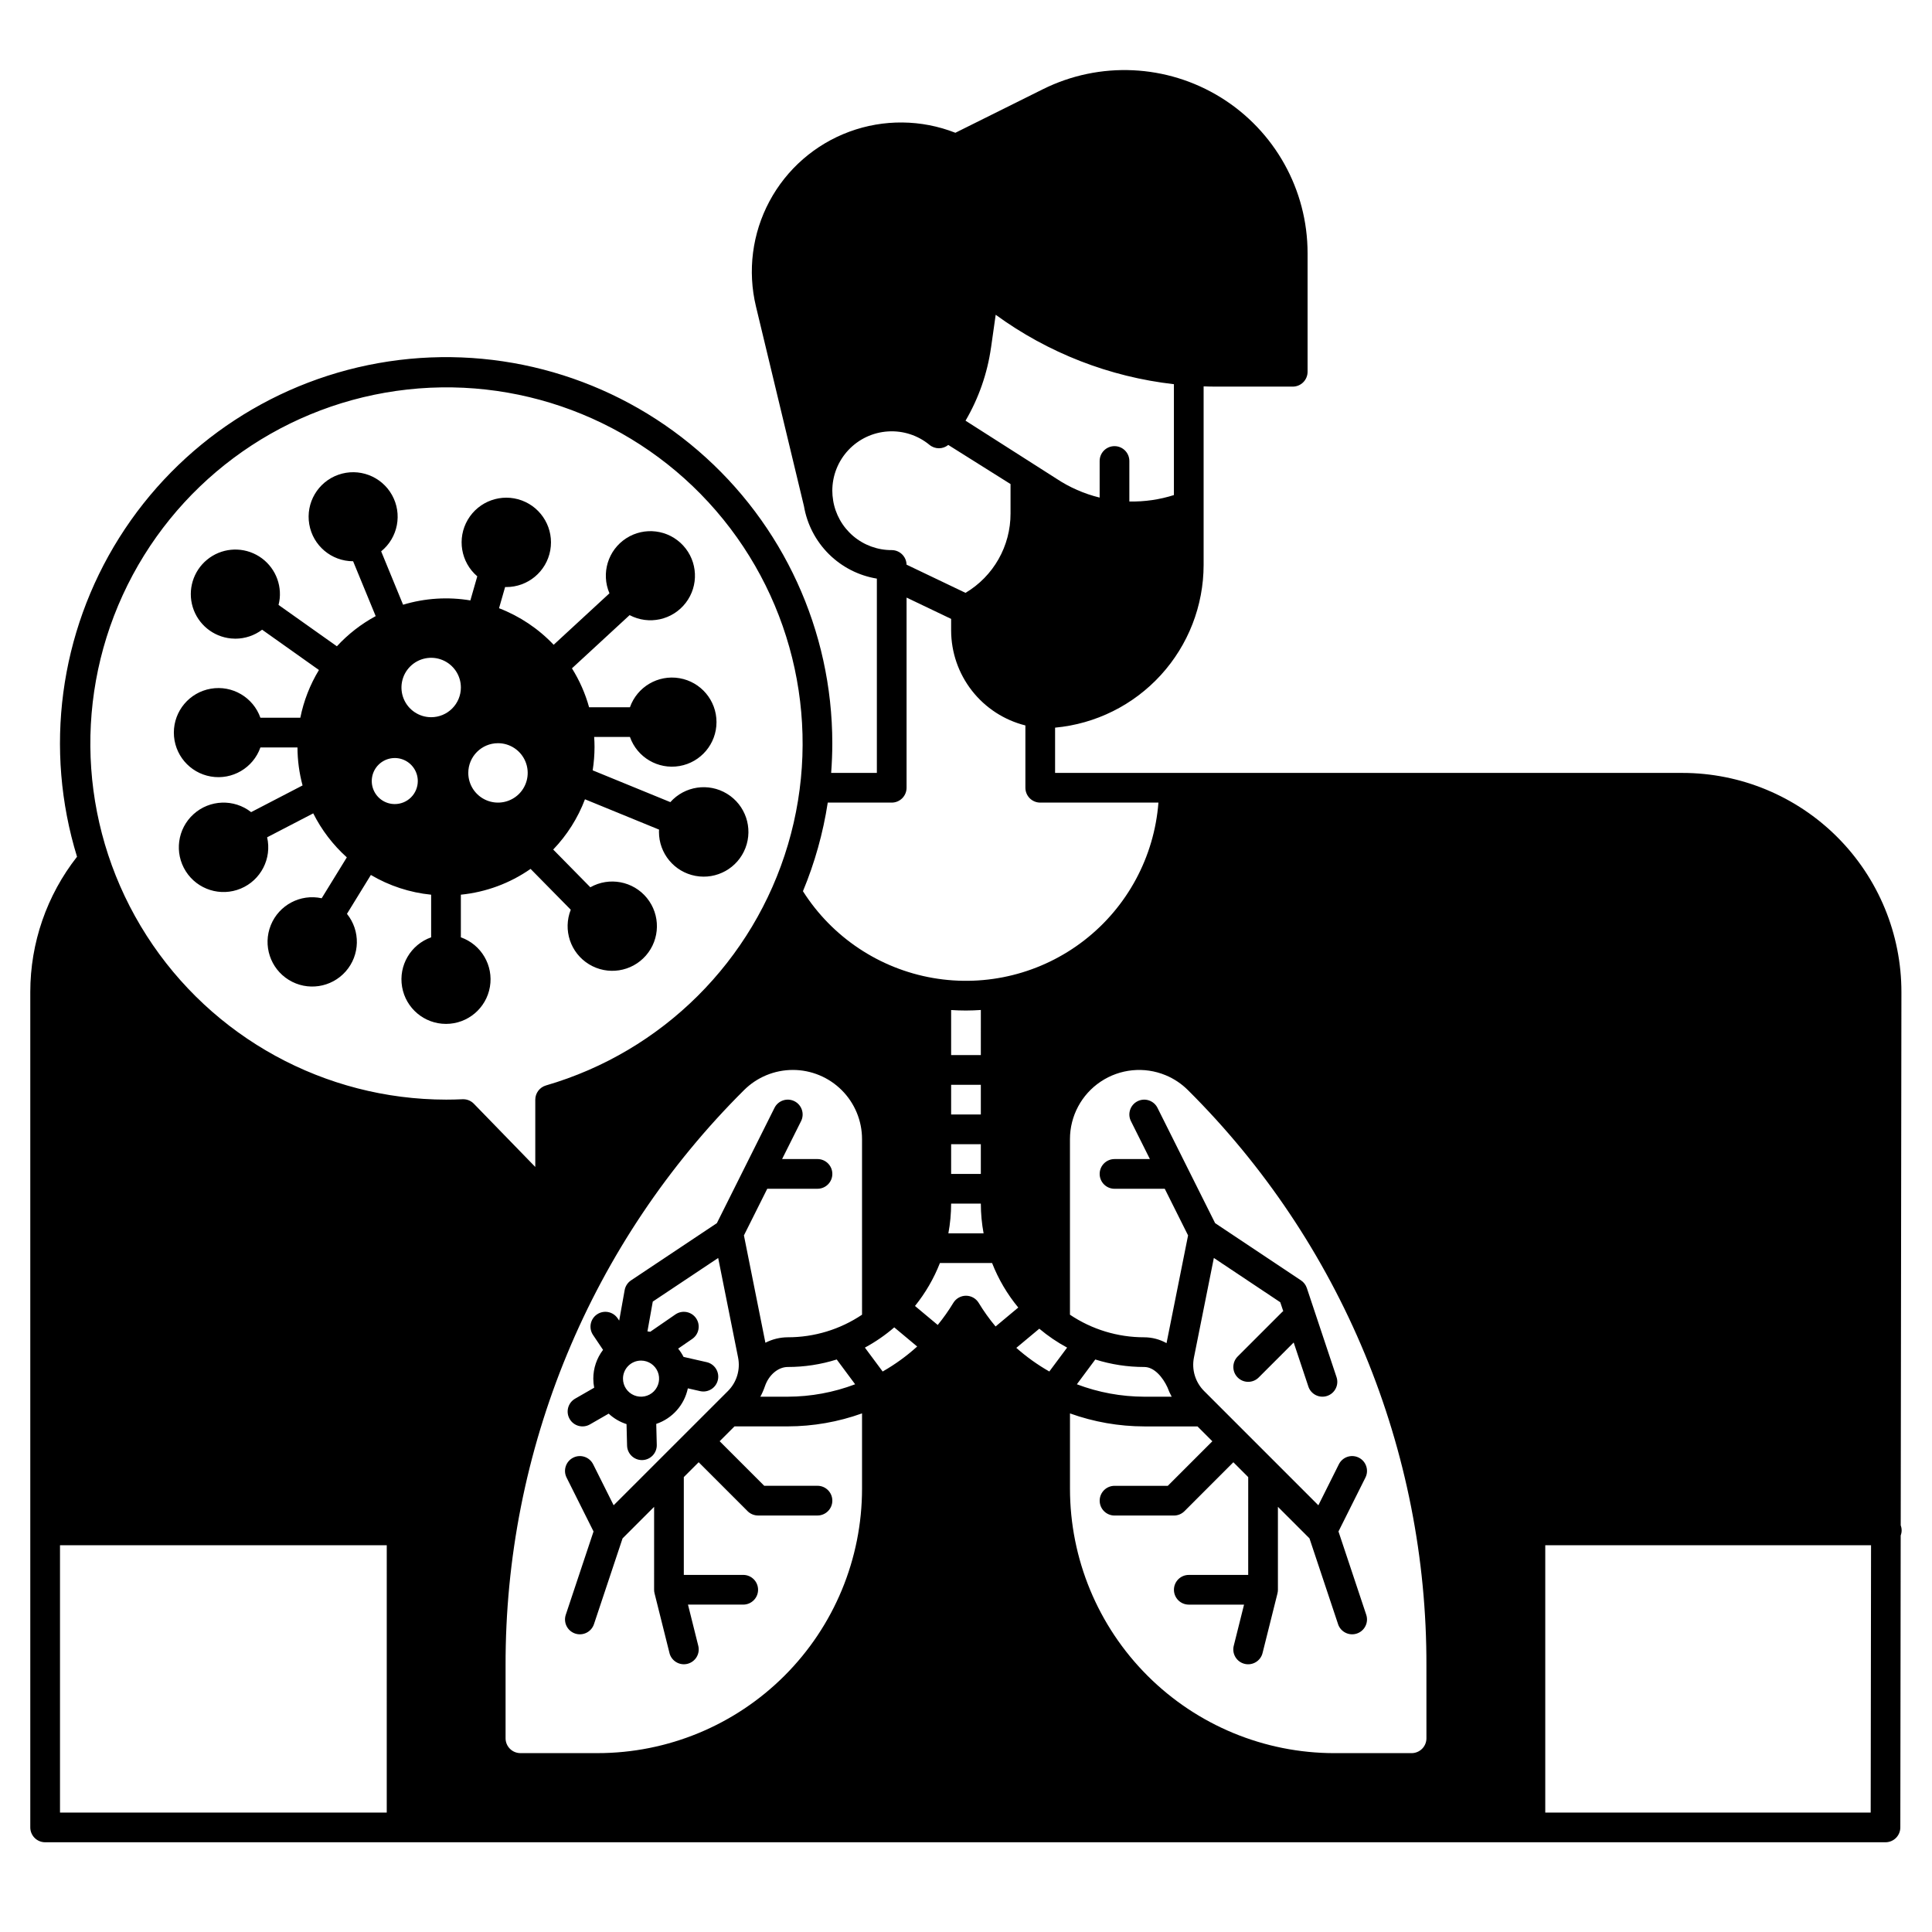
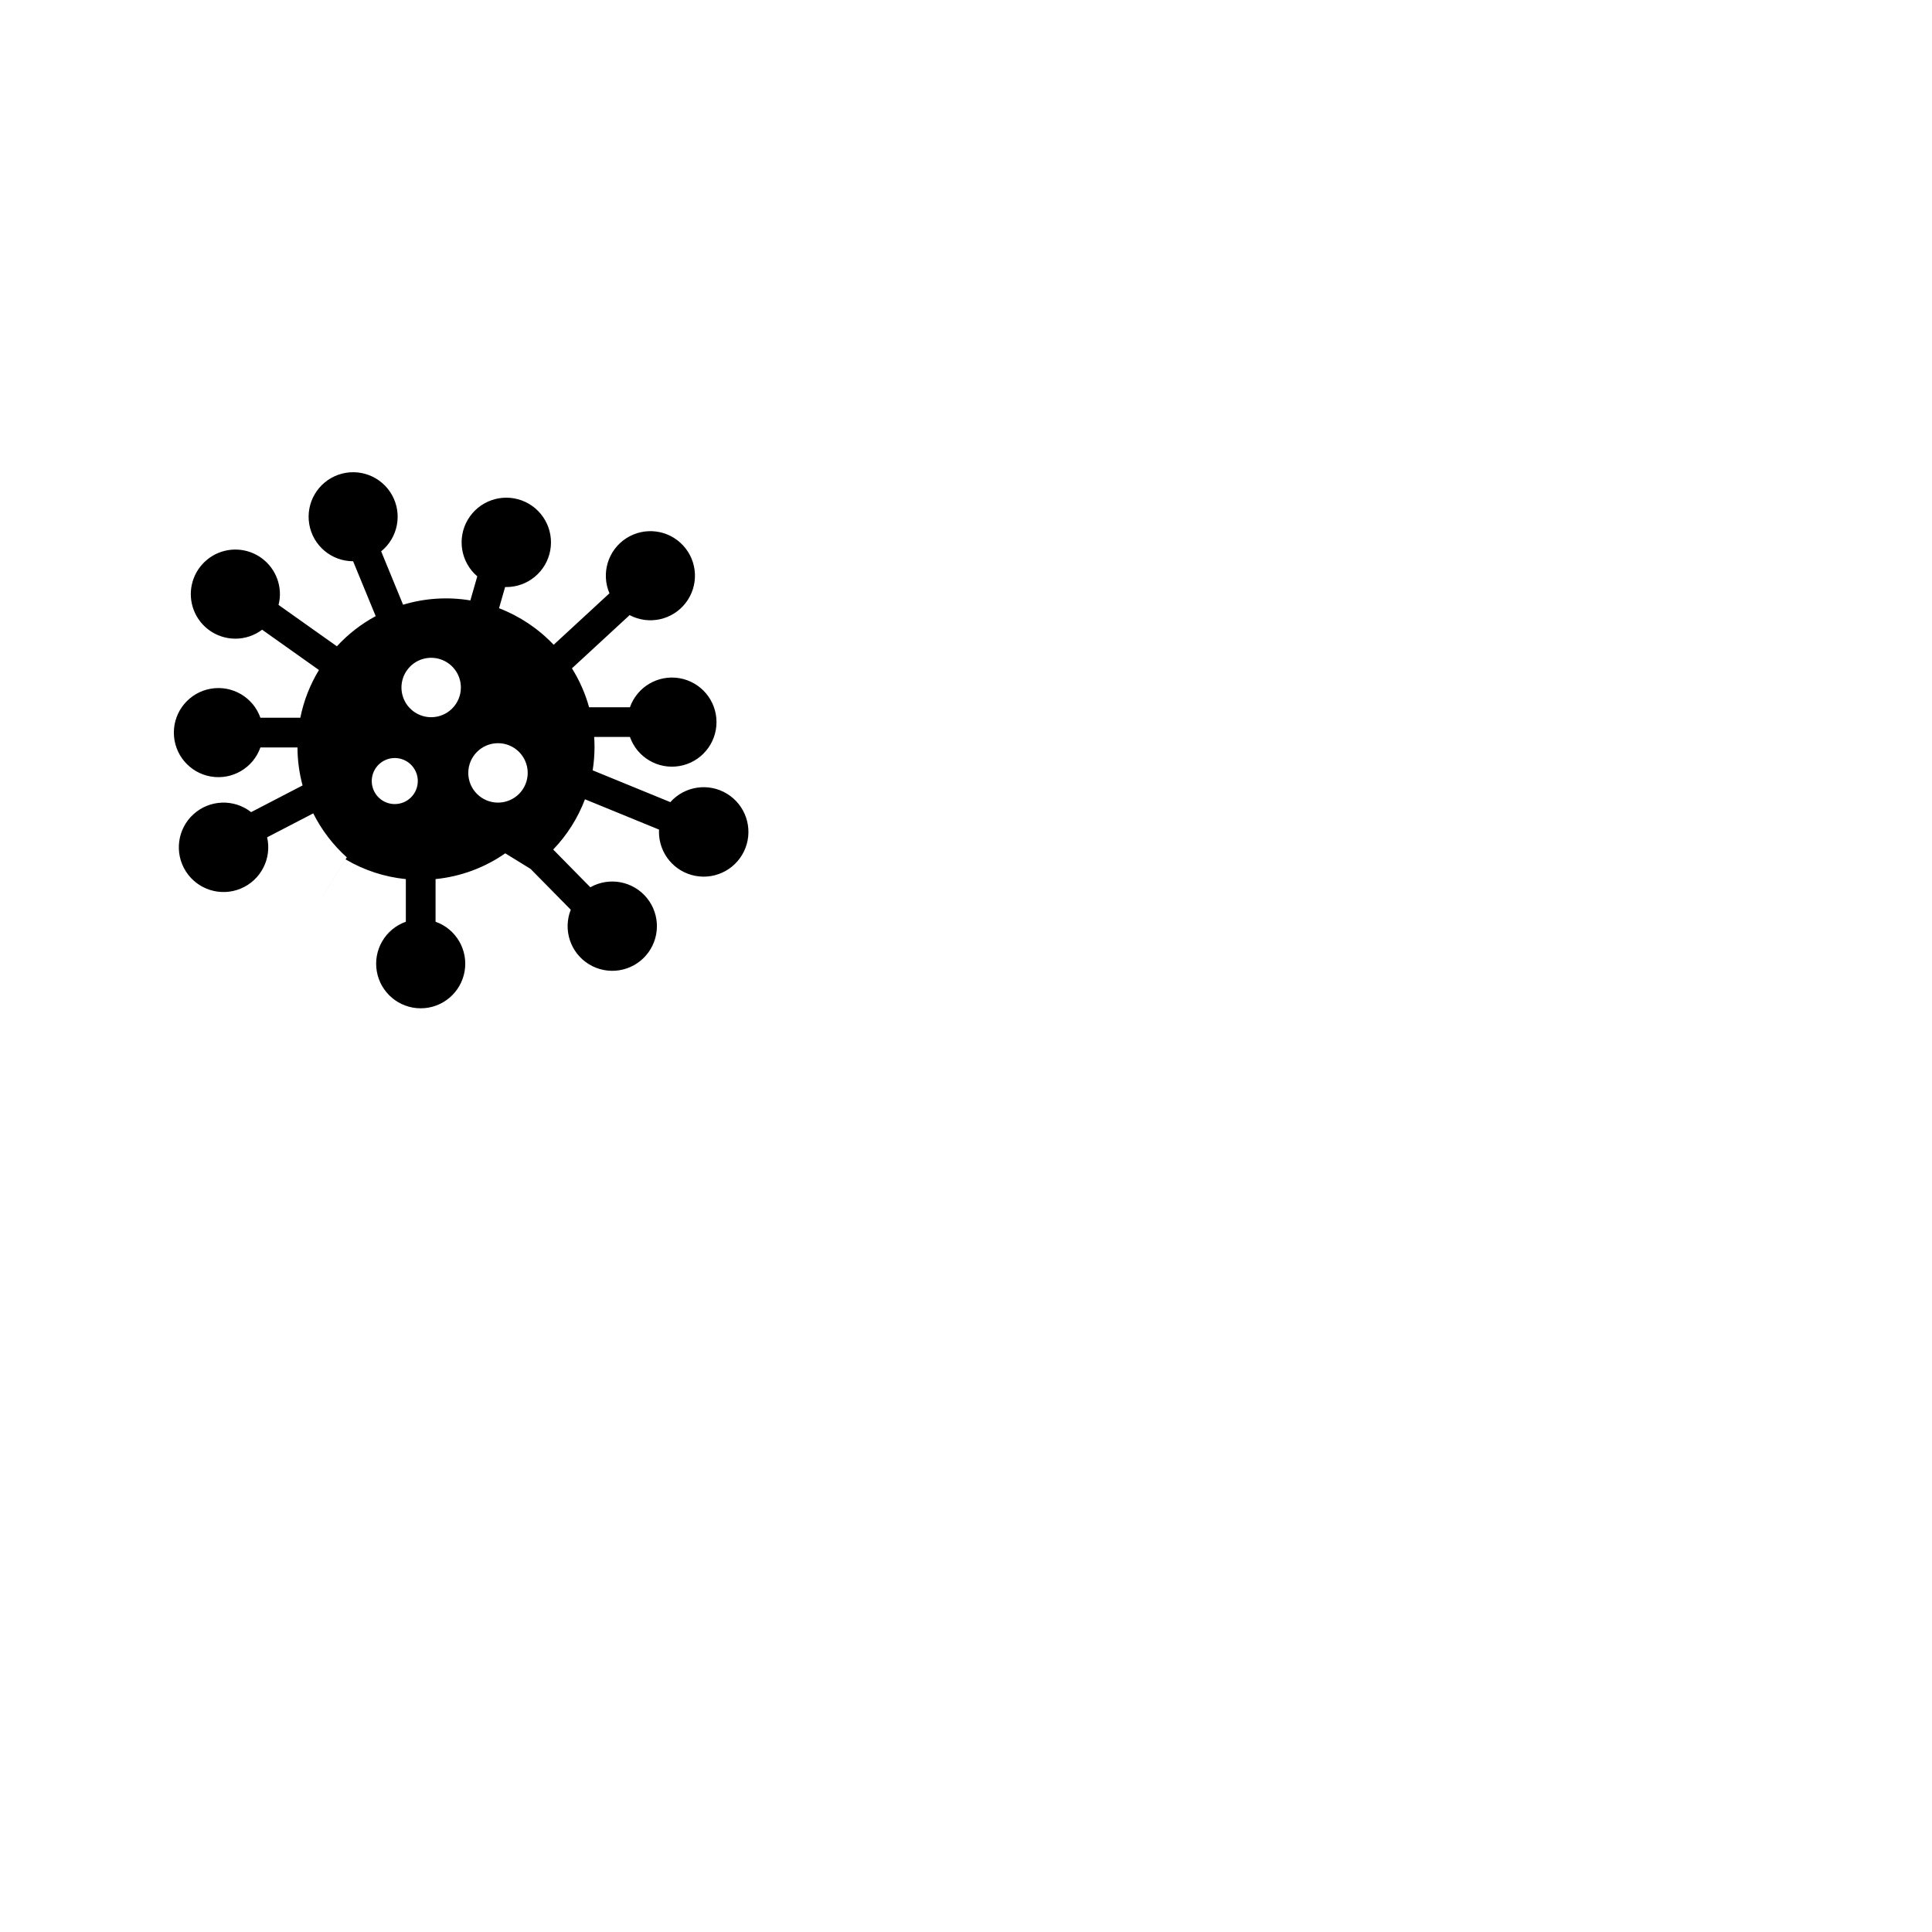
<svg xmlns="http://www.w3.org/2000/svg" fill="#000000" width="800px" height="800px" version="1.1" viewBox="144 144 512 512">
  <g>
-     <path d="m647.71 548.22 0.184-141.26c0.02-15.41-6.09-30.195-16.977-41.102-10.891-10.902-25.668-17.027-41.078-17.027h-166.23v-11.996c10.754-0.992 20.746-5.965 28.023-13.938 7.281-7.973 11.324-18.375 11.34-29.172v-47.332c1.082 0.035 2.164 0.066 3.258 0.066h20.355c1.043 0 2.047-0.414 2.785-1.152 0.738-0.738 1.152-1.738 1.152-2.785v-31.426c0-16.805-8.695-32.41-22.98-41.258-14.289-8.848-32.137-9.676-47.18-2.184l-23.176 11.531c-9.012-3.535-19.008-3.637-28.09-0.289-9.082 3.348-16.621 9.914-21.184 18.449-4.566 8.539-5.836 18.453-3.574 27.867l12.723 52.938v0.008c0.828 4.809 3.133 9.238 6.594 12.676 3.461 3.438 7.91 5.711 12.723 6.504v51.492h-12.113c0.195-2.606 0.305-5.231 0.305-7.871v-0.004c-0.008-29.793-12.996-58.102-35.578-77.539-22.578-19.438-52.508-28.066-81.973-23.637-29.461 4.43-55.531 21.477-71.398 46.691-15.867 25.219-19.961 56.098-11.207 84.574-8.023 10.223-12.387 22.844-12.387 35.84v221.4c0 1.043 0.414 2.043 1.152 2.781 0.738 0.738 1.738 1.152 2.781 1.152h487.71c1.047 0 2.047-0.414 2.785-1.152 0.738-0.738 1.152-1.738 1.152-2.781l0.098-77.371c0.336-0.871 0.336-1.832 0-2.699zm-241.08-312.08 1.238-8.723c13.883 10.121 30.16 16.465 47.23 18.398v29.383c-3.812 1.215-7.805 1.789-11.809 1.699v-10.727c0-2.176-1.762-3.938-3.934-3.938-2.176 0-3.938 1.762-3.938 3.938v9.699-0.004c-4.102-1-7.996-2.711-11.512-5.051l-24.031-15.328c3.484-5.949 5.781-12.52 6.75-19.348zm-41.848 40.422 0.004 0.004c-0.145-0.836-0.215-1.68-0.215-2.523 0-4 1.523-7.852 4.262-10.77 2.738-2.918 6.484-4.684 10.477-4.938 3.992-0.258 7.934 1.016 11.02 3.562 1.441 1.191 3.523 1.199 4.973 0.016l16.5 10.367v7.773c0.031 8.637-4.504 16.645-11.93 21.059l-15.629-7.473c-0.047-2.141-1.789-3.852-3.926-3.856-3.742 0.016-7.367-1.309-10.219-3.734-2.848-2.426-4.734-5.789-5.32-9.484zm-1.418 80.137h16.953c1.043 0 2.043-0.414 2.781-1.152 0.738-0.738 1.152-1.742 1.152-2.785v-50.395l11.809 5.644v3.051c0.008 5.789 1.945 11.414 5.512 15.977 3.566 4.562 8.551 7.805 14.168 9.211v16.512c0 1.043 0.414 2.047 1.152 2.785s1.738 1.152 2.785 1.152h31.32c-1.105 14.375-8.227 27.613-19.609 36.461-11.379 8.848-25.965 12.484-40.168 10.012-14.203-2.473-26.703-10.82-34.43-22.992 3.133-7.535 5.34-15.418 6.574-23.48zm40.566 74.785v7.871h-7.871v-7.871zm-7.871-7.871v-11.945c1.305 0.09 2.617 0.133 3.938 0.133 1.324 0 2.633-0.059 3.938-0.145l-0.004 11.953zm7.871 23.617v7.871h-7.871v-7.871zm0 15.742c0.004 2.641 0.25 5.273 0.73 7.871h-9.332c0.484-2.598 0.727-5.231 0.73-7.871zm-157.44 161.38h-86.59v-70.848h86.594zm20.258-189.04h-0.176c-1.531 0.07-2.953 0.102-4.336 0.102-32.129-0.027-62.035-16.398-79.371-43.445-17.34-27.047-19.727-61.059-6.34-90.262 13.387-29.207 40.711-49.594 72.52-54.113 31.809-4.519 63.73 7.453 84.723 31.773 20.992 24.32 28.172 57.652 19.051 88.457-9.117 30.805-33.281 54.855-64.129 63.832-1.68 0.488-2.836 2.031-2.836 3.777v17.824c-4.512-4.648-10.629-10.949-16.281-16.758-0.742-0.762-1.762-1.191-2.824-1.188zm105.7 57.098c-5.816 3.91-12.668 5.992-19.68 5.984-2.062 0.008-4.094 0.508-5.93 1.449l-5.691-28.449 6.184-12.359h13.309c2.176 0 3.938-1.762 3.938-3.938 0-2.172-1.762-3.934-3.938-3.934h-9.375l5.023-10.047 0.004-0.004c0.969-1.941 0.184-4.309-1.762-5.281-1.945-0.969-4.309-0.184-5.281 1.762l-15.273 30.555-22.746 15.164c-0.891 0.594-1.504 1.527-1.691 2.578l-1.449 8.086-0.398-0.59h-0.004c-1.211-1.805-3.656-2.285-5.461-1.07-1.805 1.211-2.285 3.656-1.07 5.461l2.656 3.953c-1.676 2.188-2.582 4.871-2.582 7.629 0 0.805 0.078 1.609 0.234 2.402l-5.055 2.906c-1.887 1.082-2.535 3.488-1.453 5.371 1.082 1.887 3.488 2.535 5.375 1.453l4.973-2.859c1.355 1.262 2.969 2.211 4.731 2.777l0.145 5.695c0.055 2.137 1.801 3.84 3.938 3.836h0.098c1.043-0.023 2.035-0.465 2.754-1.219 0.719-0.758 1.109-1.77 1.082-2.812l-0.141-5.555c4.266-1.438 7.453-5.023 8.375-9.426l3.301 0.75c2.102 0.445 4.176-0.879 4.656-2.977 0.477-2.102-0.82-4.191-2.914-4.699l-6.188-1.406h0.004c-0.398-0.781-0.875-1.516-1.426-2.195l3.738-2.574c1.789-1.234 2.242-3.684 1.008-5.477-1.234-1.789-3.684-2.238-5.473-1.008l-6.676 4.598c-0.242-0.047-0.492-0.078-0.738-0.113l1.414-7.891 17.332-11.555 5.273 26.371v0.004c0.648 3.227-0.359 6.562-2.691 8.887l-30.285 30.273-5.43-10.859c-0.973-1.945-3.336-2.734-5.281-1.762-1.945 0.973-2.734 3.34-1.762 5.281l7.144 14.285-7.356 22.07c-0.688 2.062 0.426 4.293 2.488 4.981s4.293-0.43 4.981-2.488l7.578-22.73 8.363-8.363-0.004 21.977c0 0.32 0.039 0.641 0.121 0.953l3.938 15.742h-0.004c0.238 1.031 0.879 1.918 1.781 2.469 0.902 0.551 1.984 0.719 3.008 0.461 1.023-0.254 1.902-0.91 2.438-1.82 0.535-0.91 0.684-1.996 0.41-3.016l-2.711-10.855h14.637c2.176 0 3.938-1.762 3.938-3.934 0-2.176-1.762-3.938-3.938-3.938h-15.742v-25.922l3.938-3.938 12.961 12.961-0.004 0.004c0.738 0.734 1.742 1.152 2.785 1.152h15.742c2.176 0 3.938-1.766 3.938-3.938 0-2.176-1.762-3.938-3.938-3.938h-14.113l-11.809-11.809 3.938-3.938 14.113 0.004c6.711-0.012 13.367-1.176 19.68-3.445v19.938c0 18.59-7.383 36.422-20.531 49.566-13.145 13.148-30.977 20.535-49.566 20.531h-20.43c-2.172 0-3.938-1.762-3.938-3.934v-19.238c-0.074-28.336 5.469-56.406 16.312-82.582 10.844-26.18 26.77-49.949 46.863-69.93 3.438-3.438 8.098-5.367 12.961-5.367 4.859 0 9.52 1.934 12.957 5.367 3.438 3.438 5.371 8.102 5.371 12.961zm-1.828 18.438c-5.703 2.164-11.75 3.277-17.852 3.293h-7.273 0.004c0.477-0.879 0.879-1.797 1.203-2.742 1.02-3.023 3.508-5.133 6.066-5.133 4.402 0.004 8.777-0.664 12.973-1.988zm-56.742-6.281 0.004 0.004c1.934 0 3.68 1.164 4.422 2.953 0.738 1.789 0.328 3.844-1.039 5.215-1.367 1.367-3.426 1.777-5.215 1.035-1.789-0.738-2.953-2.484-2.953-4.418 0.004-2.644 2.144-4.785 4.785-4.785zm64.031 2.894-4.707-6.336 0.004 0.004c2.781-1.5 5.391-3.297 7.781-5.363l6.074 5.074c-2.797 2.535-5.867 4.758-9.148 6.625zm25.457-18.176 0.008 0.004c-0.715-1.184-1.992-1.906-3.371-1.906-1.383 0-2.66 0.723-3.371 1.906-1.238 2.039-2.613 3.992-4.125 5.84l-6.027-5.031c2.769-3.438 5-7.273 6.609-11.383h13.824c1.672 4.277 4.016 8.258 6.938 11.797l-6.012 5.019c-1.645-1.965-3.137-4.051-4.465-6.242zm18.715 18.176 0.008 0.004c-3.129-1.781-6.059-3.879-8.754-6.266l6.086-5.078v-0.004c2.281 1.918 4.75 3.598 7.375 5.012zm99.938 97.207c0 1.043-0.414 2.043-1.152 2.781s-1.742 1.152-2.785 1.152h-20.426c-18.594 0.004-36.426-7.383-49.57-20.531-13.148-13.145-20.531-30.977-20.531-49.566v-19.934c6.312 2.269 12.973 3.434 19.68 3.445h14.113l3.938 3.938-11.809 11.809h-14.113c-2.176 0-3.938 1.762-3.938 3.934 0 2.176 1.762 3.938 3.938 3.938h15.742c1.047 0 2.047-0.414 2.785-1.152l12.961-12.969 3.938 3.938-0.004 25.922h-15.742c-2.176 0-3.938 1.762-3.938 3.938 0 2.172 1.762 3.934 3.938 3.934h14.641l-2.715 10.855c-0.273 1.02-0.125 2.106 0.41 3.016 0.535 0.91 1.414 1.566 2.438 1.82 1.023 0.258 2.106 0.09 3.008-0.461 0.902-0.551 1.543-1.438 1.781-2.469l3.938-15.742h-0.004c0.082-0.312 0.121-0.633 0.121-0.953v-21.988l8.363 8.363 7.578 22.73-0.004 0.004c0.688 2.059 2.918 3.176 4.981 2.488s3.176-2.918 2.488-4.981l-7.356-22.07 7.144-14.285c0.973-1.941 0.184-4.309-1.762-5.281-1.945-0.973-4.309-0.184-5.281 1.762l-5.43 10.867-30.285-30.285c-2.328-2.324-3.34-5.66-2.688-8.887l5.273-26.371 17.602 11.734 0.789 2.352c-0.086 0.07-0.18 0.133-0.262 0.211l-11.809 11.809c-1.539 1.539-1.539 4.031 0 5.566 1.535 1.539 4.027 1.539 5.566 0l9.273-9.273 3.891 11.672h-0.004c0.688 2.062 2.918 3.176 4.981 2.488s3.176-2.914 2.488-4.977l-7.871-23.617c-0.277-0.832-0.82-1.547-1.551-2.031l-22.75-15.16-15.277-30.555h0.004c-0.973-1.945-3.34-2.731-5.281-1.762-1.945 0.973-2.734 3.34-1.762 5.281l5.027 10.051h-9.375c-2.176 0-3.938 1.762-3.938 3.934 0 2.176 1.762 3.938 3.938 3.938h13.312l6.18 12.359-5.707 28.547h-0.004c-1.805-1.008-3.84-1.539-5.91-1.547-7.008 0.008-13.863-2.074-19.68-5.984v-46.531c0-6.121 3.055-11.836 8.145-15.238 5.086-3.402 11.539-4.043 17.195-1.703 2.227 0.922 4.25 2.273 5.953 3.981 20.09 19.98 36.02 43.75 46.863 69.93 10.844 26.176 16.387 54.246 16.309 82.582zm-92.637-93.82 4.879-6.57c4.199 1.324 8.574 1.992 12.973 1.988 2.691 0 4.934 2.769 6.16 5.41v0.004c0.309 0.848 0.68 1.668 1.113 2.461h-7.273c-6.102-0.016-12.148-1.129-17.852-3.293zm210.37 113.5h-86.242v-70.848h86.336z" />
-     <path d="m284.61 374.27 10.648 10.816c-2.121 5.356-0.078 11.465 4.844 14.461 4.922 3 11.285 2.019 15.074-2.324 3.789-4.344 3.894-10.781 0.258-15.25-3.641-4.469-9.969-5.664-14.988-2.836l-9.84-10c3.676-3.828 6.539-8.359 8.418-13.32l19.637 8.039c-0.008 0.191-0.027 0.375-0.027 0.57v-0.004c-0.02 5.723 4.047 10.645 9.672 11.695 5.625 1.055 11.199-2.059 13.25-7.402 2.051-5.34-0.008-11.387-4.894-14.367-4.883-2.977-11.199-2.043-15.012 2.223l-20.582-8.426c0.324-2.051 0.488-4.129 0.492-6.207 0-0.887-0.039-1.766-0.098-2.637h9.48c1.918 5.422 7.461 8.676 13.129 7.703 5.668-0.973 9.812-5.887 9.812-11.641 0-5.75-4.144-10.664-9.812-11.637-5.668-0.973-11.211 2.281-13.129 7.703h-10.824c-1.008-3.641-2.539-7.113-4.543-10.316l15.285-14.102v0.004c5.086 2.68 11.363 1.309 14.867-3.25 3.508-4.562 3.215-10.984-0.688-15.207-3.902-4.227-10.281-5.023-15.102-1.895-4.824 3.133-6.691 9.285-4.422 14.566l-14.785 13.641c-4.043-4.266-8.992-7.578-14.477-9.688l1.613-5.625c0.098 0 0.188 0.016 0.281 0.016 5.738 0.016 10.664-4.086 11.684-9.734 1.02-5.648-2.156-11.215-7.535-13.211-5.383-1.992-11.422 0.16-14.328 5.109-2.906 4.945-1.844 11.27 2.519 14.996l-1.832 6.383c-5.949-0.996-12.051-0.605-17.828 1.141l-5.812-14.148c4.461-3.617 5.672-9.922 2.867-14.934-2.809-5.012-8.816-7.273-14.23-5.356-5.414 1.914-8.66 7.453-7.691 13.113s5.875 9.801 11.621 9.805l5.984 14.543h-0.004c-3.844 2.078-7.316 4.777-10.281 7.992l-15.461-10.961v-0.004c0.148-0.562 0.25-1.137 0.312-1.715 0.461-4.754-1.984-9.316-6.199-11.566-4.215-2.246-9.367-1.734-13.055 1.301-3.688 3.035-5.188 7.992-3.797 12.559 1.391 4.57 5.398 7.852 10.152 8.312 0.387 0.039 0.773 0.059 1.152 0.059 2.559-0.004 5.047-0.84 7.086-2.379l15.055 10.68c-2.367 3.898-4.039 8.18-4.934 12.652h-10.578c-1.914-5.422-7.461-8.672-13.129-7.699s-9.809 5.887-9.809 11.637 4.141 10.664 9.809 11.637c5.668 0.973 11.215-2.277 13.129-7.699h9.824c0.012 3.398 0.465 6.781 1.348 10.062l-13.629 7.074c-4.539-3.559-10.988-3.328-15.266 0.543-4.277 3.875-5.141 10.266-2.047 15.137s9.246 6.805 14.57 4.578c5.324-2.223 8.273-7.961 6.981-13.586l12.219-6.344c2.215 4.406 5.234 8.359 8.902 11.66l-6.664 10.836h-0.004c-5.633-1.223-11.328 1.797-13.48 7.141-2.156 5.348-0.145 11.469 4.766 14.496 4.906 3.027 11.277 2.074 15.09-2.25 3.809-4.324 3.949-10.77 0.328-15.254l6.336-10.305c4.883 2.883 10.332 4.668 15.973 5.231v11.297c-5.422 1.918-8.672 7.465-7.699 13.133 0.973 5.668 5.887 9.809 11.637 9.809s10.664-4.141 11.637-9.809c0.973-5.668-2.277-11.215-7.699-13.133v-11.301c6.641-0.664 13-3.016 18.473-6.832zm-8.633-33.316c3.184 0 6.051 1.918 7.269 4.859s0.547 6.328-1.703 8.582c-2.254 2.25-5.641 2.922-8.582 1.703s-4.859-4.086-4.859-7.269c0-4.348 3.527-7.875 7.875-7.875zm-27.355 16.133c-2.469 0-4.695-1.484-5.637-3.766-0.945-2.281-0.422-4.902 1.32-6.648 1.746-1.746 4.371-2.266 6.648-1.324 2.281 0.945 3.766 3.172 3.766 5.637 0 1.621-0.641 3.172-1.785 4.316-1.145 1.145-2.699 1.785-4.316 1.785zm9.645-23.02h-0.004c-3.184 0-6.055-1.918-7.273-4.859-1.215-2.941-0.543-6.328 1.707-8.578 2.254-2.254 5.637-2.926 8.578-1.707 2.945 1.219 4.863 4.09 4.863 7.273 0 2.086-0.832 4.09-2.309 5.566-1.477 1.477-3.477 2.305-5.566 2.305z" />
+     <path d="m284.61 374.27 10.648 10.816c-2.121 5.356-0.078 11.465 4.844 14.461 4.922 3 11.285 2.019 15.074-2.324 3.789-4.344 3.894-10.781 0.258-15.25-3.641-4.469-9.969-5.664-14.988-2.836l-9.84-10c3.676-3.828 6.539-8.359 8.418-13.32l19.637 8.039c-0.008 0.191-0.027 0.375-0.027 0.57v-0.004c-0.02 5.723 4.047 10.645 9.672 11.695 5.625 1.055 11.199-2.059 13.25-7.402 2.051-5.34-0.008-11.387-4.894-14.367-4.883-2.977-11.199-2.043-15.012 2.223l-20.582-8.426c0.324-2.051 0.488-4.129 0.492-6.207 0-0.887-0.039-1.766-0.098-2.637h9.48c1.918 5.422 7.461 8.676 13.129 7.703 5.668-0.973 9.812-5.887 9.812-11.641 0-5.75-4.144-10.664-9.812-11.637-5.668-0.973-11.211 2.281-13.129 7.703h-10.824c-1.008-3.641-2.539-7.113-4.543-10.316l15.285-14.102v0.004c5.086 2.68 11.363 1.309 14.867-3.25 3.508-4.562 3.215-10.984-0.688-15.207-3.902-4.227-10.281-5.023-15.102-1.895-4.824 3.133-6.691 9.285-4.422 14.566l-14.785 13.641c-4.043-4.266-8.992-7.578-14.477-9.688l1.613-5.625c0.098 0 0.188 0.016 0.281 0.016 5.738 0.016 10.664-4.086 11.684-9.734 1.02-5.648-2.156-11.215-7.535-13.211-5.383-1.992-11.422 0.16-14.328 5.109-2.906 4.945-1.844 11.27 2.519 14.996l-1.832 6.383c-5.949-0.996-12.051-0.605-17.828 1.141l-5.812-14.148c4.461-3.617 5.672-9.922 2.867-14.934-2.809-5.012-8.816-7.273-14.23-5.356-5.414 1.914-8.66 7.453-7.691 13.113s5.875 9.801 11.621 9.805l5.984 14.543h-0.004c-3.844 2.078-7.316 4.777-10.281 7.992l-15.461-10.961v-0.004c0.148-0.562 0.25-1.137 0.312-1.715 0.461-4.754-1.984-9.316-6.199-11.566-4.215-2.246-9.367-1.734-13.055 1.301-3.688 3.035-5.188 7.992-3.797 12.559 1.391 4.57 5.398 7.852 10.152 8.312 0.387 0.039 0.773 0.059 1.152 0.059 2.559-0.004 5.047-0.84 7.086-2.379l15.055 10.68c-2.367 3.898-4.039 8.18-4.934 12.652h-10.578c-1.914-5.422-7.461-8.672-13.129-7.699s-9.809 5.887-9.809 11.637 4.141 10.664 9.809 11.637c5.668 0.973 11.215-2.277 13.129-7.699h9.824c0.012 3.398 0.465 6.781 1.348 10.062l-13.629 7.074c-4.539-3.559-10.988-3.328-15.266 0.543-4.277 3.875-5.141 10.266-2.047 15.137s9.246 6.805 14.57 4.578c5.324-2.223 8.273-7.961 6.981-13.586l12.219-6.344c2.215 4.406 5.234 8.359 8.902 11.66l-6.664 10.836h-0.004l6.336-10.305c4.883 2.883 10.332 4.668 15.973 5.231v11.297c-5.422 1.918-8.672 7.465-7.699 13.133 0.973 5.668 5.887 9.809 11.637 9.809s10.664-4.141 11.637-9.809c0.973-5.668-2.277-11.215-7.699-13.133v-11.301c6.641-0.664 13-3.016 18.473-6.832zm-8.633-33.316c3.184 0 6.051 1.918 7.269 4.859s0.547 6.328-1.703 8.582c-2.254 2.25-5.641 2.922-8.582 1.703s-4.859-4.086-4.859-7.269c0-4.348 3.527-7.875 7.875-7.875zm-27.355 16.133c-2.469 0-4.695-1.484-5.637-3.766-0.945-2.281-0.422-4.902 1.32-6.648 1.746-1.746 4.371-2.266 6.648-1.324 2.281 0.945 3.766 3.172 3.766 5.637 0 1.621-0.641 3.172-1.785 4.316-1.145 1.145-2.699 1.785-4.316 1.785zm9.645-23.02h-0.004c-3.184 0-6.055-1.918-7.273-4.859-1.215-2.941-0.543-6.328 1.707-8.578 2.254-2.254 5.637-2.926 8.578-1.707 2.945 1.219 4.863 4.09 4.863 7.273 0 2.086-0.832 4.09-2.309 5.566-1.477 1.477-3.477 2.305-5.566 2.305z" />
  </g>
</svg>